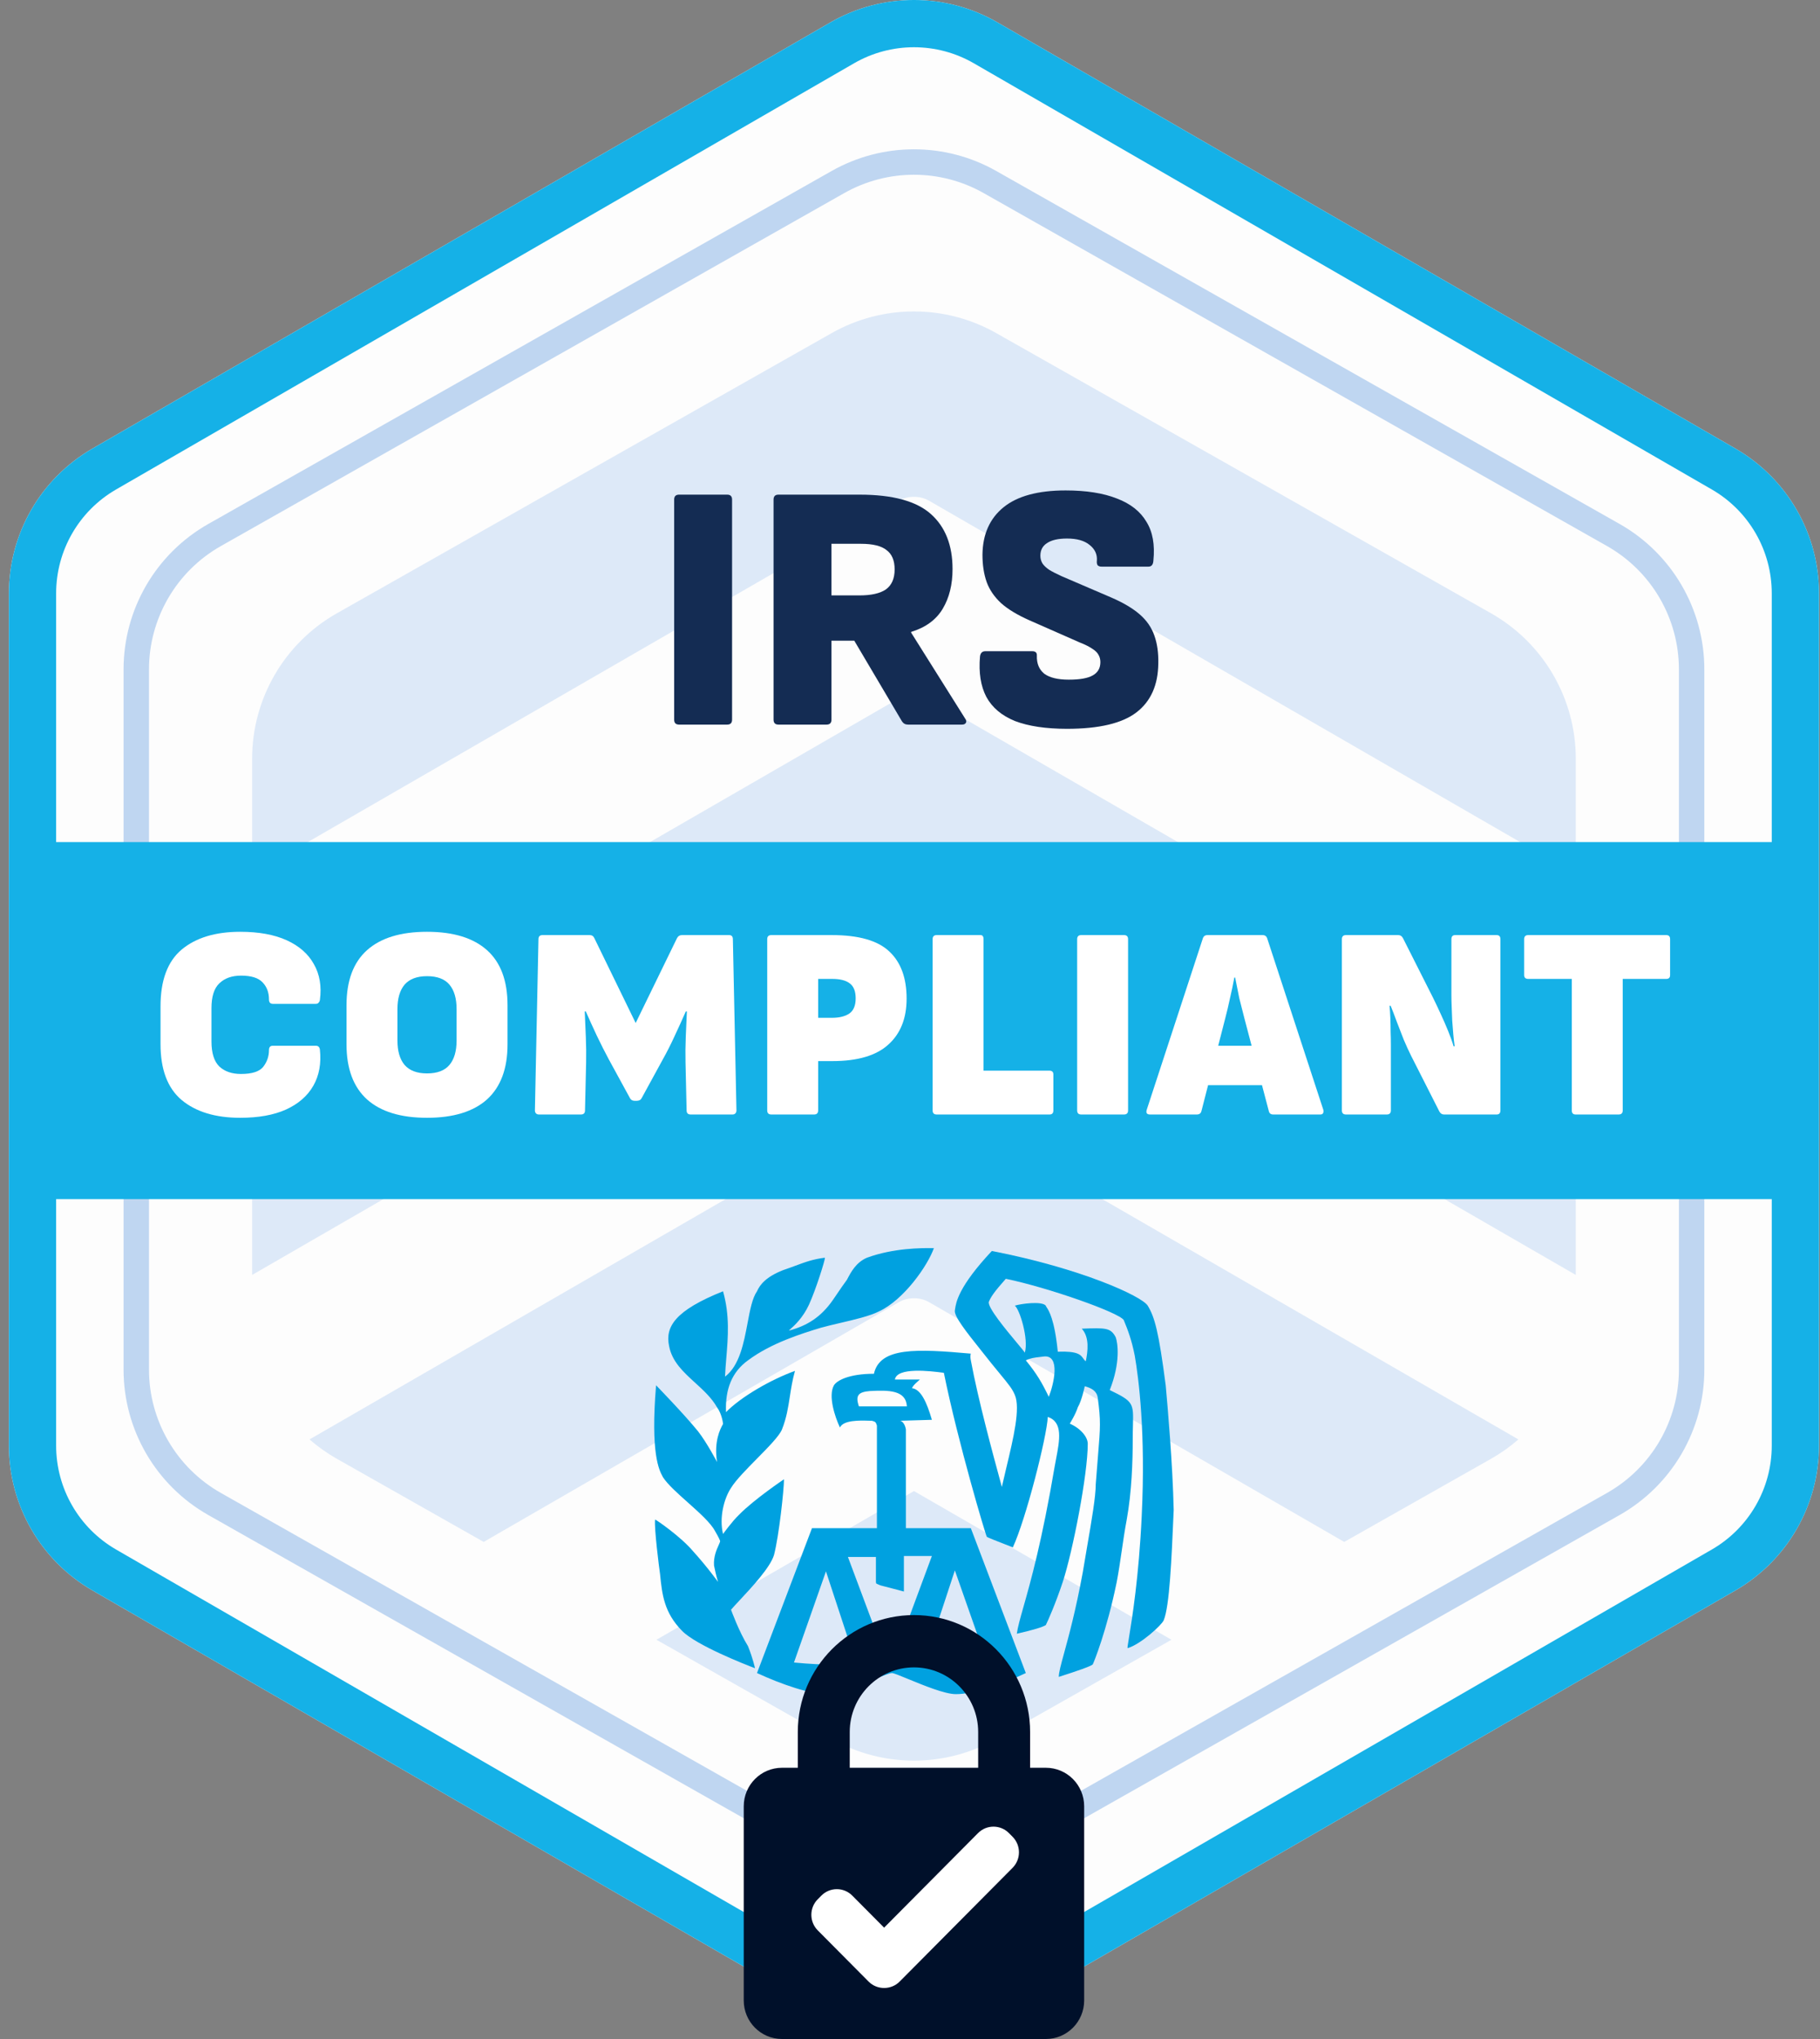
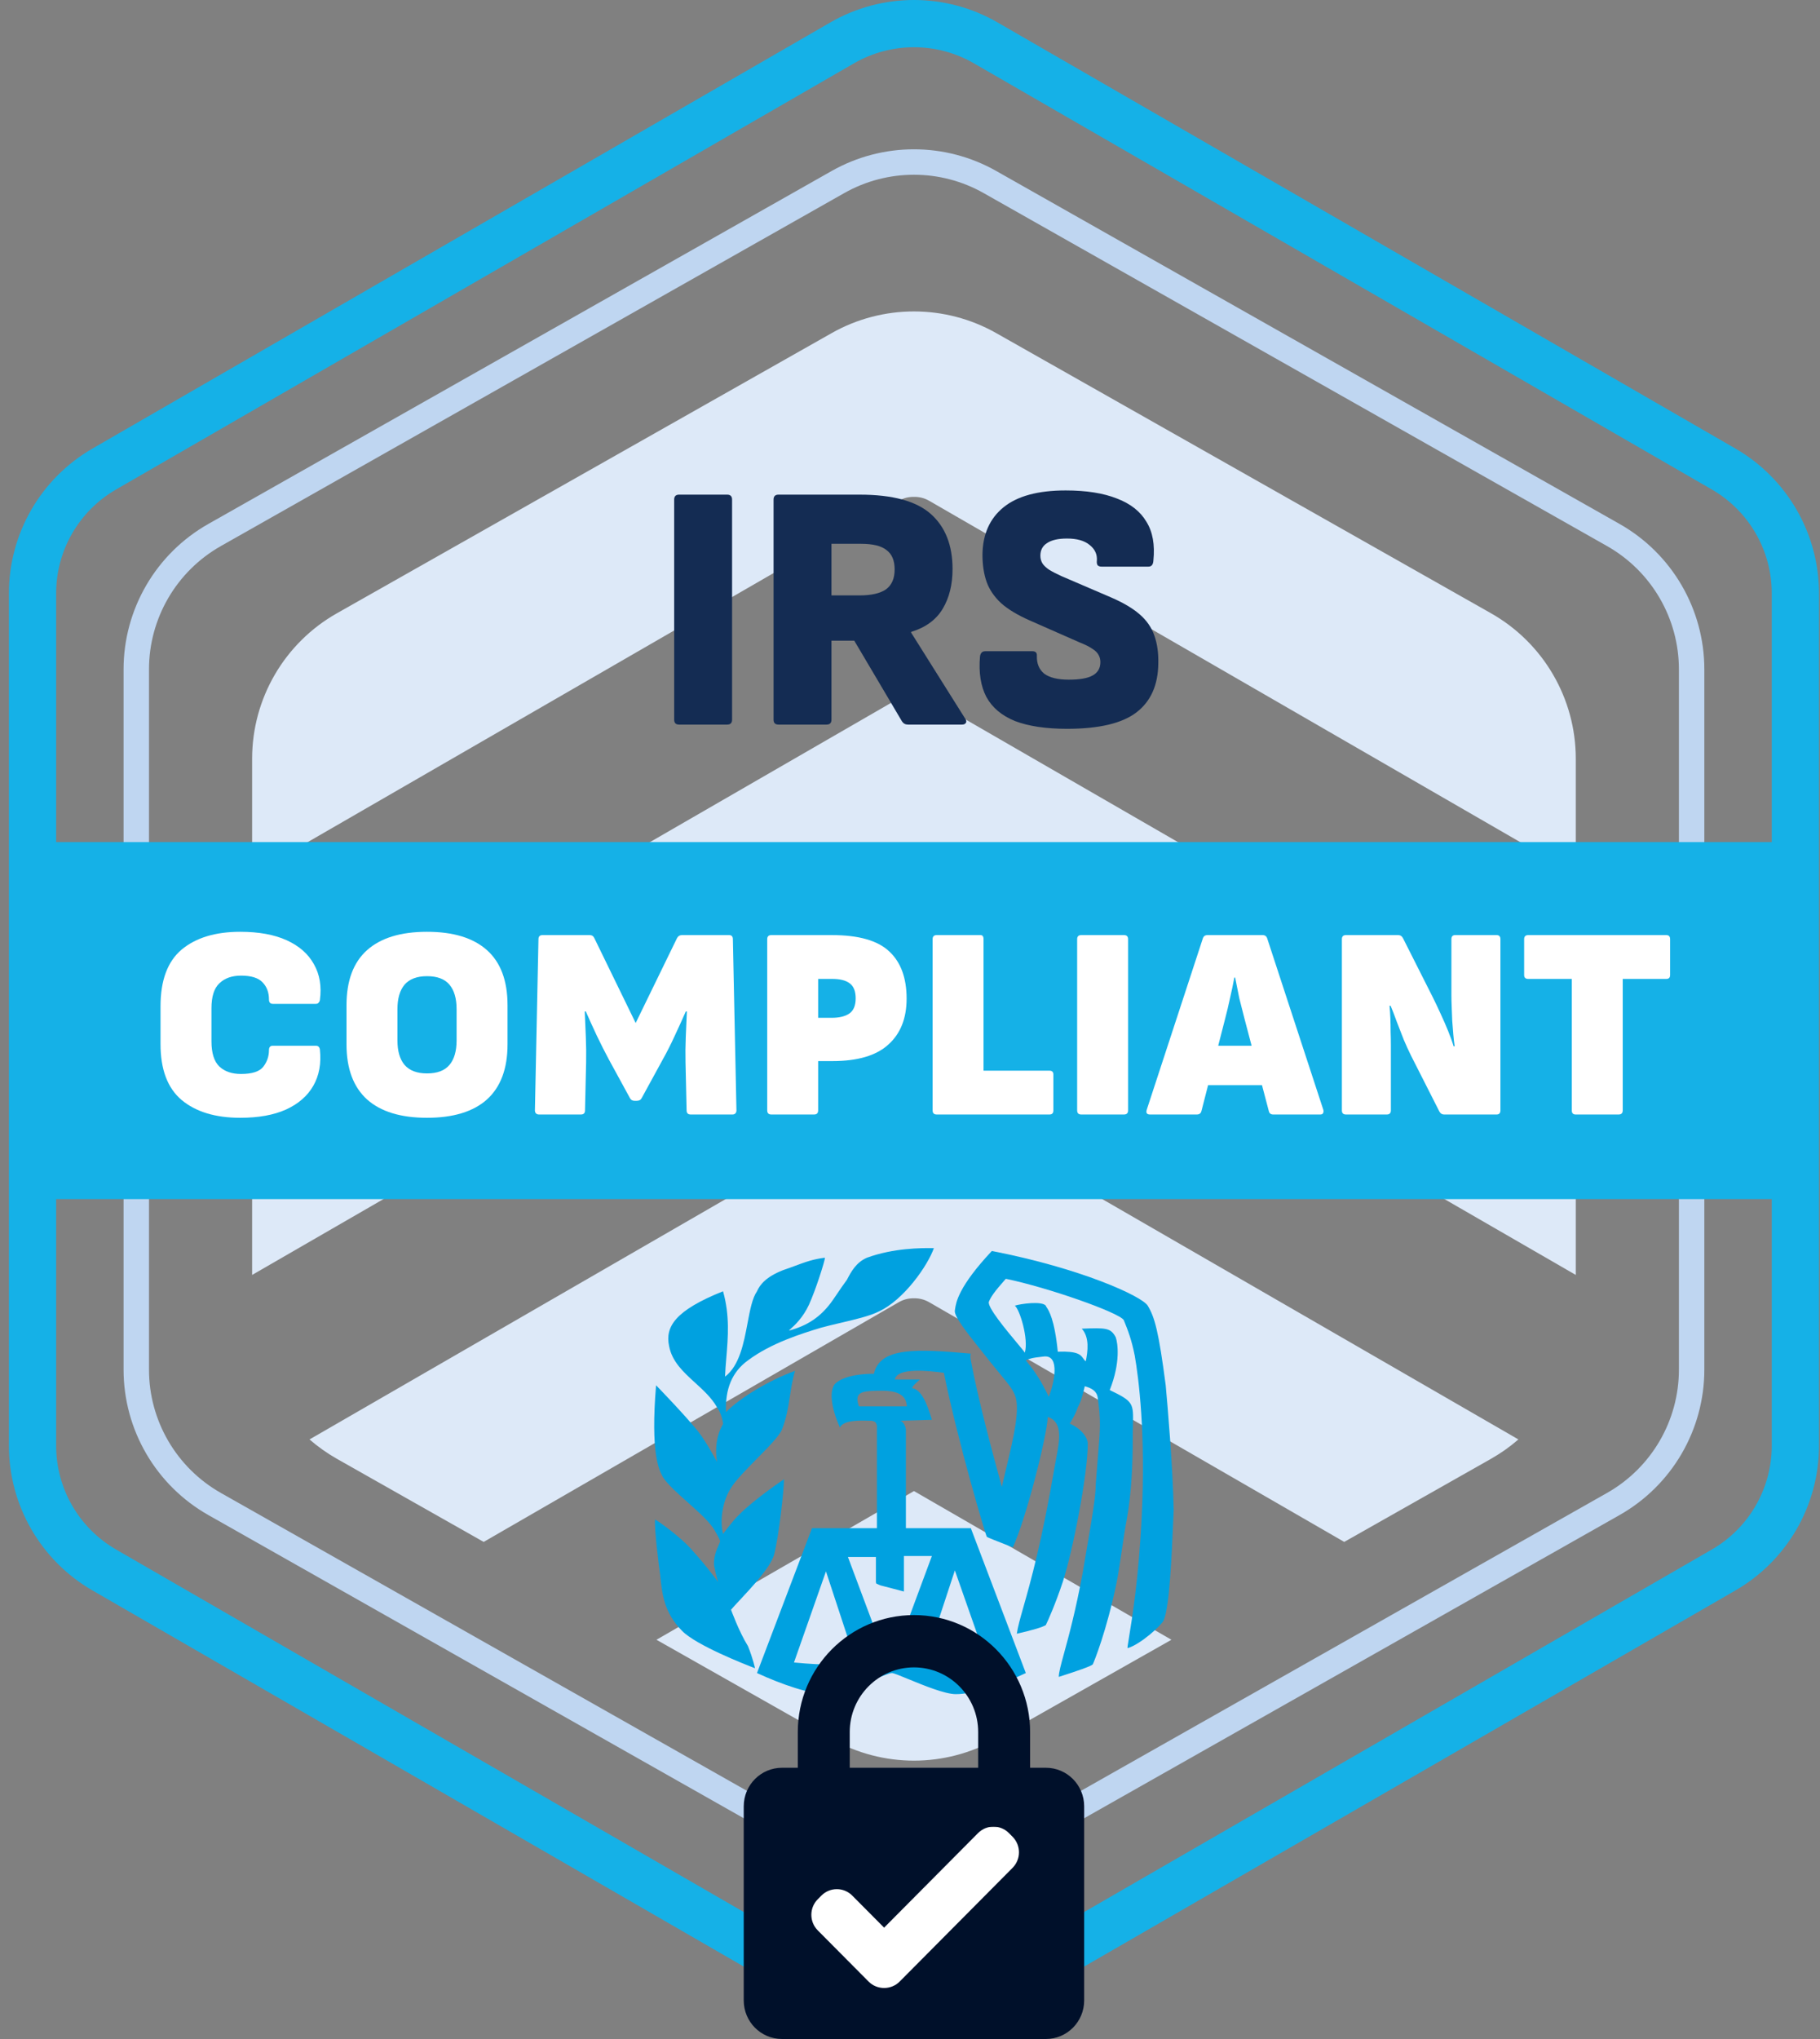
<svg xmlns="http://www.w3.org/2000/svg" width="125" height="140" viewBox="0 0 125 140" fill="none">
  <rect x="0" y="0" width="125" height="140" fill="#808080" stroke="none" />
-   <path d="M57.033 1.538C60.584 -0.513 64.959 -0.513 68.51 1.538L119.192 30.799C122.743 32.849 124.931 36.638 124.931 40.739V99.261C124.931 103.362 122.743 107.151 119.192 109.201L68.51 138.462C64.959 140.513 60.584 140.513 57.033 138.462L6.35 109.201C2.799 107.151 0.612 103.362 0.612 99.261V40.739C0.612 36.638 2.799 32.849 6.35 30.799L57.033 1.538Z" fill="#FDFDFD" />
  <path fill-rule="evenodd" clip-rule="evenodd" d="M117.57 33.608L66.888 4.347C64.341 2.876 61.202 2.876 58.654 4.347L7.972 33.608C5.425 35.079 3.855 37.797 3.855 40.739V99.261C3.855 102.203 5.425 104.921 7.972 106.392L58.654 135.653C61.202 137.124 64.341 137.124 66.888 135.653L117.57 106.392C120.118 104.921 121.687 102.203 121.687 99.261V40.739C121.687 37.797 120.118 35.079 117.57 33.608ZM68.51 1.538C64.959 -0.513 60.584 -0.513 57.033 1.538L6.35 30.799C2.799 32.849 0.612 36.638 0.612 40.739V99.261C0.612 103.362 2.799 107.151 6.35 109.201L57.033 138.462C60.584 140.513 64.959 140.513 68.51 138.462L119.192 109.201C122.743 107.151 124.931 103.362 124.931 99.261V40.739C124.931 36.638 122.743 32.849 119.192 30.799L68.51 1.538Z" fill="#15B1E7" />
  <path fill-rule="evenodd" clip-rule="evenodd" d="M110.373 37.493L67.565 13.261C64.591 11.577 60.952 11.577 57.978 13.261L15.17 37.493C12.119 39.221 10.233 42.455 10.233 45.961V94.039C10.233 97.545 12.119 100.779 15.17 102.507L57.978 126.74C60.952 128.423 64.591 128.423 67.565 126.739L110.373 102.507C113.424 100.779 115.31 97.545 115.31 94.039V45.961C115.31 42.455 113.424 39.221 110.373 37.493ZM68.425 11.741C64.918 9.755 60.625 9.755 57.117 11.741L14.31 35.974C10.711 38.011 8.487 41.826 8.487 45.961V94.039C8.487 98.174 10.711 101.989 14.31 104.026L57.117 128.259C60.625 130.245 64.918 130.245 68.425 128.259L111.233 104.026C114.832 101.989 117.056 98.174 117.056 94.039V45.961C117.056 41.826 114.832 38.011 111.233 35.974L68.425 11.741Z" fill="#BFD6F1" />
  <path d="M45.087 112.588L62.772 102.378L80.455 112.588L68.425 119.398C64.918 121.384 60.625 121.384 57.117 119.398L45.087 112.588Z" fill="#DDE9F8" />
  <path d="M33.22 105.87L61.728 89.411C62.057 89.221 62.418 89.135 62.771 89.144C63.125 89.135 63.486 89.221 63.814 89.411L92.323 105.87L102.404 100.164C103.081 99.78 103.71 99.333 104.285 98.833L62.772 74.865L21.258 98.833C21.832 99.333 22.462 99.78 23.139 100.164L33.22 105.87Z" fill="#DDE9F8" />
  <path d="M17.316 87.539L61.728 61.897C62.057 61.707 62.418 61.622 62.771 61.63C63.125 61.622 63.486 61.707 63.815 61.897L108.227 87.539L108.227 73.595L62.772 47.352L17.316 73.595L17.316 87.539Z" fill="#DDE9F8" />
  <path d="M108.227 52.095L108.227 60.025L63.815 34.384C63.486 34.194 63.125 34.108 62.771 34.117C62.418 34.108 62.057 34.194 61.728 34.384L17.316 60.025L17.316 52.095C17.316 47.96 19.541 44.145 23.139 42.108L57.117 22.873C60.625 20.887 64.918 20.887 68.425 22.873L102.404 42.108C106.002 44.145 108.227 47.96 108.227 52.095Z" fill="#DDE9F8" />
  <path d="M50.801 109.875C50.548 110.146 50.336 110.372 50.208 110.527C50.208 110.527 50.757 112.041 51.374 113.029C51.718 113.886 51.855 114.544 51.855 114.544C51.169 114.281 47.806 112.963 46.845 111.976C45.609 110.724 45.472 109.473 45.335 108.09C45.266 107.629 44.923 104.928 44.992 104.336C45.06 104.336 46.776 105.521 47.6 106.509C48.56 107.563 49.316 108.617 49.316 108.617C49.178 108.156 49.11 107.826 49.041 107.497C48.996 106.888 49.22 106.393 49.358 106.09C49.428 105.935 49.476 105.829 49.453 105.785C49.453 105.785 49.384 105.587 49.11 105.126C48.818 104.567 48.025 103.86 47.242 103.161C46.548 102.543 45.863 101.932 45.541 101.438C45.531 101.419 45.52 101.399 45.508 101.377C45.273 100.94 44.668 99.821 45.06 95.115C45.06 95.115 46.982 97.091 47.943 98.276C48.56 99.067 49.247 100.384 49.247 100.384C49.025 98.945 49.477 98.109 49.621 97.843C49.655 97.781 49.672 97.749 49.659 97.749C49.659 97.749 49.59 97.091 49.247 96.63C48.877 95.975 48.306 95.455 47.741 94.94C46.942 94.213 46.153 93.494 45.953 92.415C45.678 91.097 46.364 89.978 49.659 88.661C50.128 90.312 50.003 91.812 49.886 93.217C49.849 93.661 49.812 94.095 49.796 94.522C50.793 93.765 51.086 92.211 51.344 90.84C51.513 89.945 51.667 89.129 51.992 88.661C52.198 88.2 52.61 87.673 53.776 87.212C54.089 87.106 54.362 87.005 54.616 86.911C55.309 86.654 55.855 86.452 56.659 86.356C56.659 86.553 56.041 88.529 55.561 89.583C55.141 90.489 54.561 91.01 54.311 91.235C54.234 91.304 54.188 91.345 54.188 91.361C55.424 91.032 56.385 90.439 57.208 89.253C57.295 89.128 57.389 88.99 57.487 88.845C57.7 88.531 57.934 88.185 58.169 87.87C58.444 87.343 58.787 86.685 59.542 86.356C61.401 85.679 63.32 85.692 64.012 85.696C64.061 85.697 64.104 85.697 64.14 85.697C63.728 86.882 62.081 89.253 60.365 90.044C59.76 90.356 58.681 90.609 57.685 90.841C57.213 90.952 56.76 91.058 56.385 91.163C55.081 91.558 52.953 92.217 51.374 93.403C50.276 94.193 49.796 95.379 49.864 96.959C50.894 95.905 52.953 94.72 54.6 94.127C54.424 94.748 54.336 95.32 54.249 95.88C54.134 96.628 54.022 97.354 53.708 98.145C53.529 98.592 52.768 99.364 51.984 100.158C51.269 100.883 50.535 101.628 50.208 102.162C49.727 102.887 49.384 104.204 49.659 105.324C49.659 105.324 50.276 104.467 50.757 104.006C51.786 102.953 53.845 101.569 53.845 101.569C53.845 102.294 53.502 105.455 53.159 106.772C52.896 107.63 51.627 108.989 50.801 109.875Z" fill="#00A1E0" />
  <path fill-rule="evenodd" clip-rule="evenodd" d="M68.121 85.894C74.229 87.08 78.415 88.99 78.827 89.648C79.307 90.439 79.582 91.427 80.062 95.115C80.2 96.63 80.543 100.582 80.611 103.677C80.607 103.769 80.603 103.862 80.599 103.954C80.466 107.036 80.325 110.292 79.925 111.251C79.788 111.58 78.347 112.898 77.454 113.161C77.415 113.199 77.455 112.95 77.54 112.434C77.748 111.165 78.22 108.284 78.415 104.072C78.69 98.408 78.209 94.654 77.935 93.073C77.729 92.019 77.454 91.295 77.18 90.636C76.837 90.11 71.964 88.397 69.081 87.804C68.258 88.727 68.052 89.056 67.915 89.385C67.815 89.767 69.088 91.294 69.847 92.204C70.134 92.548 70.348 92.803 70.385 92.876C70.66 91.954 70.042 89.912 69.699 89.648C70.111 89.517 71.552 89.319 71.827 89.648C71.827 89.674 71.847 89.704 71.881 89.755C72.026 89.972 72.428 90.573 72.65 92.81C74.032 92.759 74.22 93.024 74.394 93.268C74.445 93.34 74.494 93.409 74.572 93.469C74.709 92.81 74.846 91.822 74.297 91.229C75.945 91.163 76.288 91.163 76.631 91.822C76.768 92.217 76.974 93.534 76.219 95.444C77.852 96.228 77.85 96.346 77.812 97.86C77.805 98.127 77.797 98.438 77.797 98.803C77.797 100.384 77.729 102.426 77.386 104.336C77.249 105.06 77.145 105.768 77.043 106.476C76.94 107.184 76.837 107.892 76.699 108.617C76.013 111.976 75.121 114.149 75.052 114.281C74.915 114.412 73.954 114.742 72.719 115.137C72.719 114.838 72.859 114.326 73.081 113.514C73.398 112.357 73.882 110.589 74.366 107.958C74.465 107.358 74.567 106.762 74.666 106.187C74.981 104.363 75.258 102.75 75.258 101.899C75.319 101.066 75.373 100.412 75.418 99.875C75.573 97.992 75.609 97.56 75.395 95.971C75.327 95.51 74.984 95.313 74.503 95.181C74.503 95.181 74.297 96.169 74.023 96.63C73.885 97.091 73.474 97.749 73.474 97.749C74.229 98.079 74.709 98.671 74.709 99.133C74.709 101.24 73.68 106.509 72.993 108.617C72.513 110.066 71.964 111.317 71.827 111.58C71.621 111.712 71.003 111.91 69.836 112.173C69.903 111.702 70.065 111.133 70.297 110.314C70.778 108.617 71.564 105.846 72.444 100.647C72.471 100.499 72.499 100.351 72.527 100.204C72.784 98.858 73.016 97.645 71.964 97.288C71.895 98.671 70.454 104.336 69.562 106.246C69.512 106.222 69.276 106.13 68.99 106.019C68.483 105.821 67.821 105.563 67.777 105.521C67.709 105.455 65.787 99.001 64.826 94.259C63.865 94.127 61.6 93.864 61.463 94.72H63.179C63.126 94.77 63.074 94.817 63.022 94.862C62.872 94.993 62.732 95.116 62.63 95.313C63.248 95.379 63.659 96.3 64.003 97.486L61.806 97.552C61.944 97.552 62.15 97.749 62.218 98.145V104.928H66.679L70.454 114.873C68.669 115.73 66.817 116.322 65.65 116.322C64.893 116.322 63.416 115.713 62.376 115.285C61.813 115.053 61.378 114.873 61.257 114.873C61.104 114.873 60.607 115.075 59.984 115.327C58.935 115.752 57.528 116.322 56.796 116.322C55.63 116.322 53.708 115.664 51.992 114.873L55.767 104.928H60.228V97.881C60.222 97.865 60.217 97.85 60.212 97.836C60.157 97.673 60.137 97.612 59.885 97.552C59.822 97.552 59.742 97.55 59.651 97.547C59.046 97.53 57.927 97.498 57.688 98.013C57.345 97.288 56.865 95.84 57.277 95.115C57.483 94.786 58.306 94.325 60.022 94.325C60.434 92.481 62.973 92.612 66.679 92.942C66.679 92.942 66.611 93.073 66.679 93.403C67.175 96.1 68.246 100.028 68.649 101.506C68.748 101.868 68.807 102.083 68.807 102.096C68.904 101.665 69.01 101.223 69.115 100.782C69.606 98.732 70.094 96.695 69.699 95.774C69.525 95.356 69.268 95.044 68.684 94.335C68.346 93.926 67.9 93.384 67.297 92.612C66.405 91.493 65.513 90.373 65.581 89.978C65.586 89.951 65.59 89.921 65.595 89.887C65.661 89.431 65.819 88.349 68.121 85.894ZM54.531 114.149C54.531 114.149 55.835 114.281 56.728 114.281C57.163 114.281 57.713 114.226 58.135 114.183C58.498 114.147 58.767 114.12 58.785 114.146L56.728 107.892L54.531 114.149ZM65.581 114.215C66.473 114.215 67.777 114.083 67.777 114.083L65.581 107.826L63.522 114.083C63.522 114.083 64.826 114.215 65.581 114.215ZM62.081 106.838V109.275L60.571 108.88C60.571 108.88 60.502 108.88 60.228 108.748C60.159 108.748 60.159 108.617 60.159 108.617V106.904H58.237L61.12 114.61L64.003 106.838H62.081ZM58.992 96.564H62.287C62.218 95.444 61.051 95.444 59.747 95.51C58.992 95.576 58.718 95.774 58.992 96.564ZM72.032 95.905C72.376 95.049 72.856 93.007 71.689 93.139C71.589 93.153 71.495 93.164 71.405 93.174C71.063 93.214 70.78 93.246 70.454 93.403C71.209 94.325 71.552 94.917 72.032 95.905Z" fill="#00A1E0" />
  <path d="M46.64 49.752C46.415 49.752 46.303 49.639 46.303 49.414V34.301C46.303 34.076 46.415 33.963 46.64 33.963H49.943C50.167 33.963 50.28 34.076 50.28 34.301V49.414C50.28 49.639 50.167 49.752 49.943 49.752H46.64Z" fill="#142C53" />
  <path d="M53.467 49.752C53.242 49.752 53.129 49.639 53.129 49.414V34.301C53.129 34.076 53.242 33.963 53.467 33.963H59.035C61.301 33.963 62.932 34.405 63.928 35.289C64.924 36.173 65.422 37.434 65.422 39.074C65.422 40.134 65.198 41.042 64.748 41.797C64.298 42.553 63.575 43.083 62.578 43.388V43.436L66.29 49.342C66.371 49.455 66.387 49.551 66.338 49.631C66.29 49.712 66.202 49.752 66.073 49.752H62.361C62.184 49.752 62.048 49.679 61.952 49.535L58.673 43.991H57.106V49.414C57.106 49.639 56.994 49.752 56.769 49.752H53.467ZM57.106 40.881H59.035C59.838 40.881 60.441 40.745 60.843 40.471C61.244 40.182 61.445 39.724 61.445 39.098C61.445 38.487 61.261 38.045 60.891 37.772C60.537 37.483 59.951 37.338 59.131 37.338H57.106V40.881Z" fill="#142C53" />
  <path d="M73.286 50.041C71.84 50.041 70.651 49.864 69.719 49.511C68.803 49.141 68.144 48.587 67.742 47.847C67.356 47.108 67.212 46.184 67.308 45.075C67.34 44.834 67.461 44.714 67.67 44.714H70.9C71.125 44.714 71.229 44.818 71.213 45.027C71.197 45.558 71.366 45.967 71.719 46.257C72.089 46.53 72.651 46.666 73.407 46.666C74.162 46.666 74.708 46.57 75.046 46.377C75.399 46.184 75.576 45.879 75.576 45.461C75.576 45.284 75.536 45.124 75.456 44.979C75.375 44.818 75.231 44.674 75.022 44.545C74.813 44.401 74.524 44.256 74.154 44.111L70.707 42.593C69.871 42.223 69.221 41.829 68.755 41.412C68.289 40.978 67.959 40.496 67.766 39.965C67.573 39.419 67.477 38.792 67.477 38.085C67.493 36.687 67.975 35.602 68.923 34.831C69.871 34.06 71.294 33.674 73.19 33.674C74.604 33.674 75.777 33.859 76.709 34.228C77.641 34.582 78.316 35.112 78.734 35.819C79.168 36.51 79.328 37.402 79.216 38.495C79.2 38.768 79.087 38.905 78.879 38.905H75.648C75.536 38.905 75.448 38.873 75.383 38.808C75.335 38.728 75.319 38.623 75.335 38.495C75.367 38.061 75.198 37.7 74.829 37.41C74.475 37.121 73.961 36.976 73.286 36.976C72.676 36.976 72.218 37.081 71.912 37.29C71.607 37.483 71.454 37.772 71.454 38.157C71.454 38.35 71.502 38.527 71.599 38.688C71.695 38.832 71.848 38.977 72.057 39.122C72.266 39.25 72.547 39.395 72.9 39.556L76.323 41.026C77.143 41.38 77.794 41.765 78.276 42.183C78.758 42.601 79.095 43.091 79.288 43.653C79.481 44.2 79.57 44.834 79.553 45.558C79.537 47.036 79.039 48.153 78.059 48.908C77.079 49.663 75.488 50.041 73.286 50.041Z" fill="#142C53" />
  <rect x="54.608" y="125.446" width="16.91" height="11.726" fill="white" />
  <path fill-rule="evenodd" clip-rule="evenodd" d="M71.833 121.377H70.749V118.924C70.749 114.488 67.177 110.893 62.771 110.893C58.365 110.893 54.794 114.488 54.794 118.924V121.377H53.709C52.257 121.377 51.081 122.561 51.081 124.023V137.354C51.081 138.815 52.257 140 53.709 140H71.833C73.285 140 74.462 138.815 74.462 137.354V124.023C74.462 122.561 73.285 121.377 71.833 121.377ZM67.182 118.924V121.377H58.361V118.924C58.361 116.472 60.336 114.484 62.771 114.484C65.207 114.484 67.182 116.472 67.182 118.924ZM59.653 136.054C59.948 136.351 60.335 136.498 60.722 136.497C61.109 136.498 61.497 136.351 61.792 136.054L69.543 128.25C70.13 127.66 70.13 126.702 69.543 126.112L69.296 125.863C68.709 125.272 67.758 125.272 67.172 125.863L60.722 132.355L58.536 130.155C57.95 129.564 56.999 129.564 56.412 130.155L56.165 130.404C55.578 130.994 55.578 131.952 56.165 132.542L59.653 136.054Z" fill="#00102A" />
  <path d="M1.367 57.819H124.175V82.332H1.367V57.819Z" fill="#15B1E7" />
  <path d="M16.498 76.749C14.793 76.749 13.451 76.341 12.473 75.526C11.508 74.711 11.025 73.432 11.025 71.689V69.094C11.025 67.314 11.508 66.016 12.473 65.201C13.451 64.386 14.793 63.978 16.498 63.978C17.777 63.978 18.843 64.173 19.695 64.561C20.548 64.95 21.169 65.496 21.557 66.198C21.959 66.9 22.097 67.721 21.971 68.662C21.959 68.737 21.927 68.799 21.877 68.85C21.84 68.9 21.777 68.925 21.689 68.925H18.736C18.561 68.925 18.473 68.825 18.473 68.624C18.473 68.147 18.329 67.759 18.041 67.458C17.752 67.144 17.257 66.988 16.555 66.988C15.928 66.988 15.433 67.163 15.069 67.514C14.705 67.853 14.524 68.423 14.524 69.226V71.501C14.524 72.304 14.705 72.881 15.069 73.232C15.433 73.57 15.928 73.74 16.555 73.74C17.307 73.74 17.815 73.576 18.078 73.251C18.341 72.912 18.473 72.529 18.473 72.103C18.473 71.903 18.561 71.802 18.736 71.802H21.689C21.852 71.802 21.946 71.89 21.971 72.066C22.072 73.019 21.921 73.846 21.52 74.548C21.119 75.25 20.492 75.796 19.639 76.184C18.799 76.561 17.752 76.749 16.498 76.749Z" fill="white" />
  <path d="M29.328 76.749C27.523 76.749 26.15 76.329 25.209 75.489C24.269 74.636 23.799 73.376 23.799 71.708V69.019C23.799 67.339 24.269 66.079 25.209 65.239C26.15 64.398 27.523 63.978 29.328 63.978C31.134 63.978 32.507 64.398 33.447 65.239C34.387 66.079 34.858 67.339 34.858 69.019V71.708C34.858 73.376 34.387 74.636 33.447 75.489C32.507 76.329 31.134 76.749 29.328 76.749ZM29.328 73.702C30.03 73.702 30.544 73.507 30.87 73.119C31.196 72.73 31.359 72.172 31.359 71.445V69.282C31.359 68.555 31.196 67.997 30.87 67.608C30.544 67.22 30.03 67.025 29.328 67.025C28.639 67.025 28.125 67.22 27.786 67.608C27.46 67.997 27.297 68.555 27.297 69.282V71.445C27.297 72.172 27.46 72.73 27.786 73.119C28.125 73.507 28.639 73.702 29.328 73.702Z" fill="white" />
  <path d="M37.02 76.523C36.932 76.523 36.863 76.498 36.813 76.448C36.763 76.398 36.738 76.329 36.738 76.241L36.982 64.486C36.982 64.298 37.076 64.204 37.264 64.204H40.499C40.65 64.204 40.756 64.273 40.819 64.411L43.659 70.241L46.499 64.411C46.574 64.273 46.687 64.204 46.837 64.204H50.072C50.248 64.204 50.335 64.298 50.335 64.486L50.58 76.241C50.58 76.329 50.555 76.398 50.505 76.448C50.454 76.498 50.392 76.523 50.316 76.523H47.439C47.251 76.523 47.157 76.429 47.157 76.241L47.082 72.931C47.069 72.379 47.075 71.796 47.1 71.182C47.126 70.567 47.151 69.991 47.176 69.451H47.1C46.875 69.966 46.624 70.517 46.348 71.106C46.085 71.683 45.809 72.229 45.521 72.743L44.072 75.394C44.01 75.52 43.897 75.583 43.734 75.583H43.584C43.433 75.583 43.327 75.52 43.264 75.394L41.816 72.743C41.54 72.229 41.264 71.683 40.988 71.106C40.712 70.517 40.462 69.966 40.236 69.451H40.161C40.186 70.003 40.211 70.586 40.236 71.201C40.261 71.815 40.267 72.398 40.255 72.95L40.179 76.241C40.179 76.429 40.085 76.523 39.897 76.523H37.02Z" fill="white" />
  <path d="M52.976 76.523C52.788 76.523 52.694 76.429 52.694 76.241V64.486C52.694 64.298 52.788 64.204 52.976 64.204H57.132C58.975 64.204 60.292 64.58 61.082 65.333C61.872 66.072 62.267 67.151 62.267 68.567C62.267 69.922 61.847 70.975 61.007 71.727C60.179 72.479 58.9 72.856 57.17 72.856H56.192V76.241C56.192 76.429 56.098 76.523 55.91 76.523H52.976ZM56.192 69.884H57.132C57.634 69.884 58.029 69.79 58.317 69.602C58.618 69.401 58.769 69.05 58.769 68.549C58.769 68.06 58.631 67.715 58.355 67.514C58.092 67.314 57.69 67.213 57.151 67.213H56.192V69.884Z" fill="white" />
  <path d="M64.335 76.523C64.147 76.523 64.053 76.429 64.053 76.241V64.486C64.053 64.298 64.147 64.204 64.335 64.204H67.344C67.482 64.204 67.551 64.298 67.551 64.486V73.514H72.084C72.259 73.514 72.347 73.602 72.347 73.777V76.241C72.347 76.429 72.259 76.523 72.084 76.523H64.335Z" fill="white" />
  <path d="M74.262 76.523C74.074 76.523 73.98 76.429 73.98 76.241V64.486C73.98 64.298 74.074 64.204 74.262 64.204H77.196C77.384 64.204 77.478 64.298 77.478 64.486V76.241C77.478 76.429 77.384 76.523 77.196 76.523H74.262Z" fill="white" />
  <path d="M78.983 76.523C78.77 76.523 78.695 76.416 78.758 76.203L82.613 64.43C82.663 64.279 82.77 64.204 82.933 64.204H86.713C86.876 64.204 86.983 64.279 87.033 64.43L90.888 76.203C90.913 76.291 90.907 76.366 90.869 76.429C90.844 76.492 90.782 76.523 90.681 76.523H87.447C87.284 76.523 87.183 76.448 87.146 76.297L85.472 69.94C85.346 69.464 85.227 68.994 85.114 68.53C85.014 68.053 84.92 67.583 84.832 67.119H84.776C84.688 67.596 84.588 68.072 84.475 68.549C84.375 69.025 84.262 69.502 84.136 69.978L82.519 76.278C82.481 76.441 82.375 76.523 82.199 76.523H78.983ZM82.481 74.511L82.989 71.802H86.544L87.089 74.511H82.481Z" fill="white" />
  <path d="M92.444 76.523C92.256 76.523 92.162 76.429 92.162 76.241V64.486C92.162 64.298 92.256 64.204 92.444 64.204H96.036C96.174 64.204 96.281 64.273 96.356 64.411L98.406 68.473C98.569 68.799 98.744 69.169 98.933 69.583C99.121 69.984 99.296 70.385 99.459 70.787C99.622 71.188 99.747 71.539 99.835 71.84H99.91C99.873 71.602 99.841 71.332 99.816 71.031C99.791 70.73 99.766 70.417 99.741 70.091C99.729 69.765 99.716 69.451 99.704 69.15C99.691 68.85 99.685 68.58 99.685 68.342V64.486C99.685 64.298 99.772 64.204 99.948 64.204H102.788C102.963 64.204 103.051 64.298 103.051 64.486V76.241C103.051 76.429 102.963 76.523 102.788 76.523H99.177C99.039 76.523 98.933 76.454 98.857 76.316L96.92 72.498C96.757 72.172 96.588 71.802 96.412 71.389C96.249 70.962 96.086 70.542 95.923 70.129C95.773 69.715 95.635 69.357 95.51 69.056H95.434C95.459 69.295 95.478 69.57 95.491 69.884C95.503 70.185 95.51 70.498 95.51 70.824C95.522 71.15 95.528 71.47 95.528 71.784C95.528 72.084 95.528 72.36 95.528 72.611V76.241C95.528 76.429 95.434 76.523 95.246 76.523H92.444Z" fill="white" />
  <path d="M108.216 76.523C108.04 76.523 107.953 76.429 107.953 76.241V67.213H104.962C104.774 67.213 104.68 67.126 104.68 66.95V64.486C104.68 64.298 104.774 64.204 104.962 64.204H114.441C114.617 64.204 114.705 64.298 114.705 64.486V66.95C114.705 67.126 114.617 67.213 114.441 67.213H111.451V76.241C111.451 76.429 111.357 76.523 111.169 76.523H108.216Z" fill="white" />
</svg>